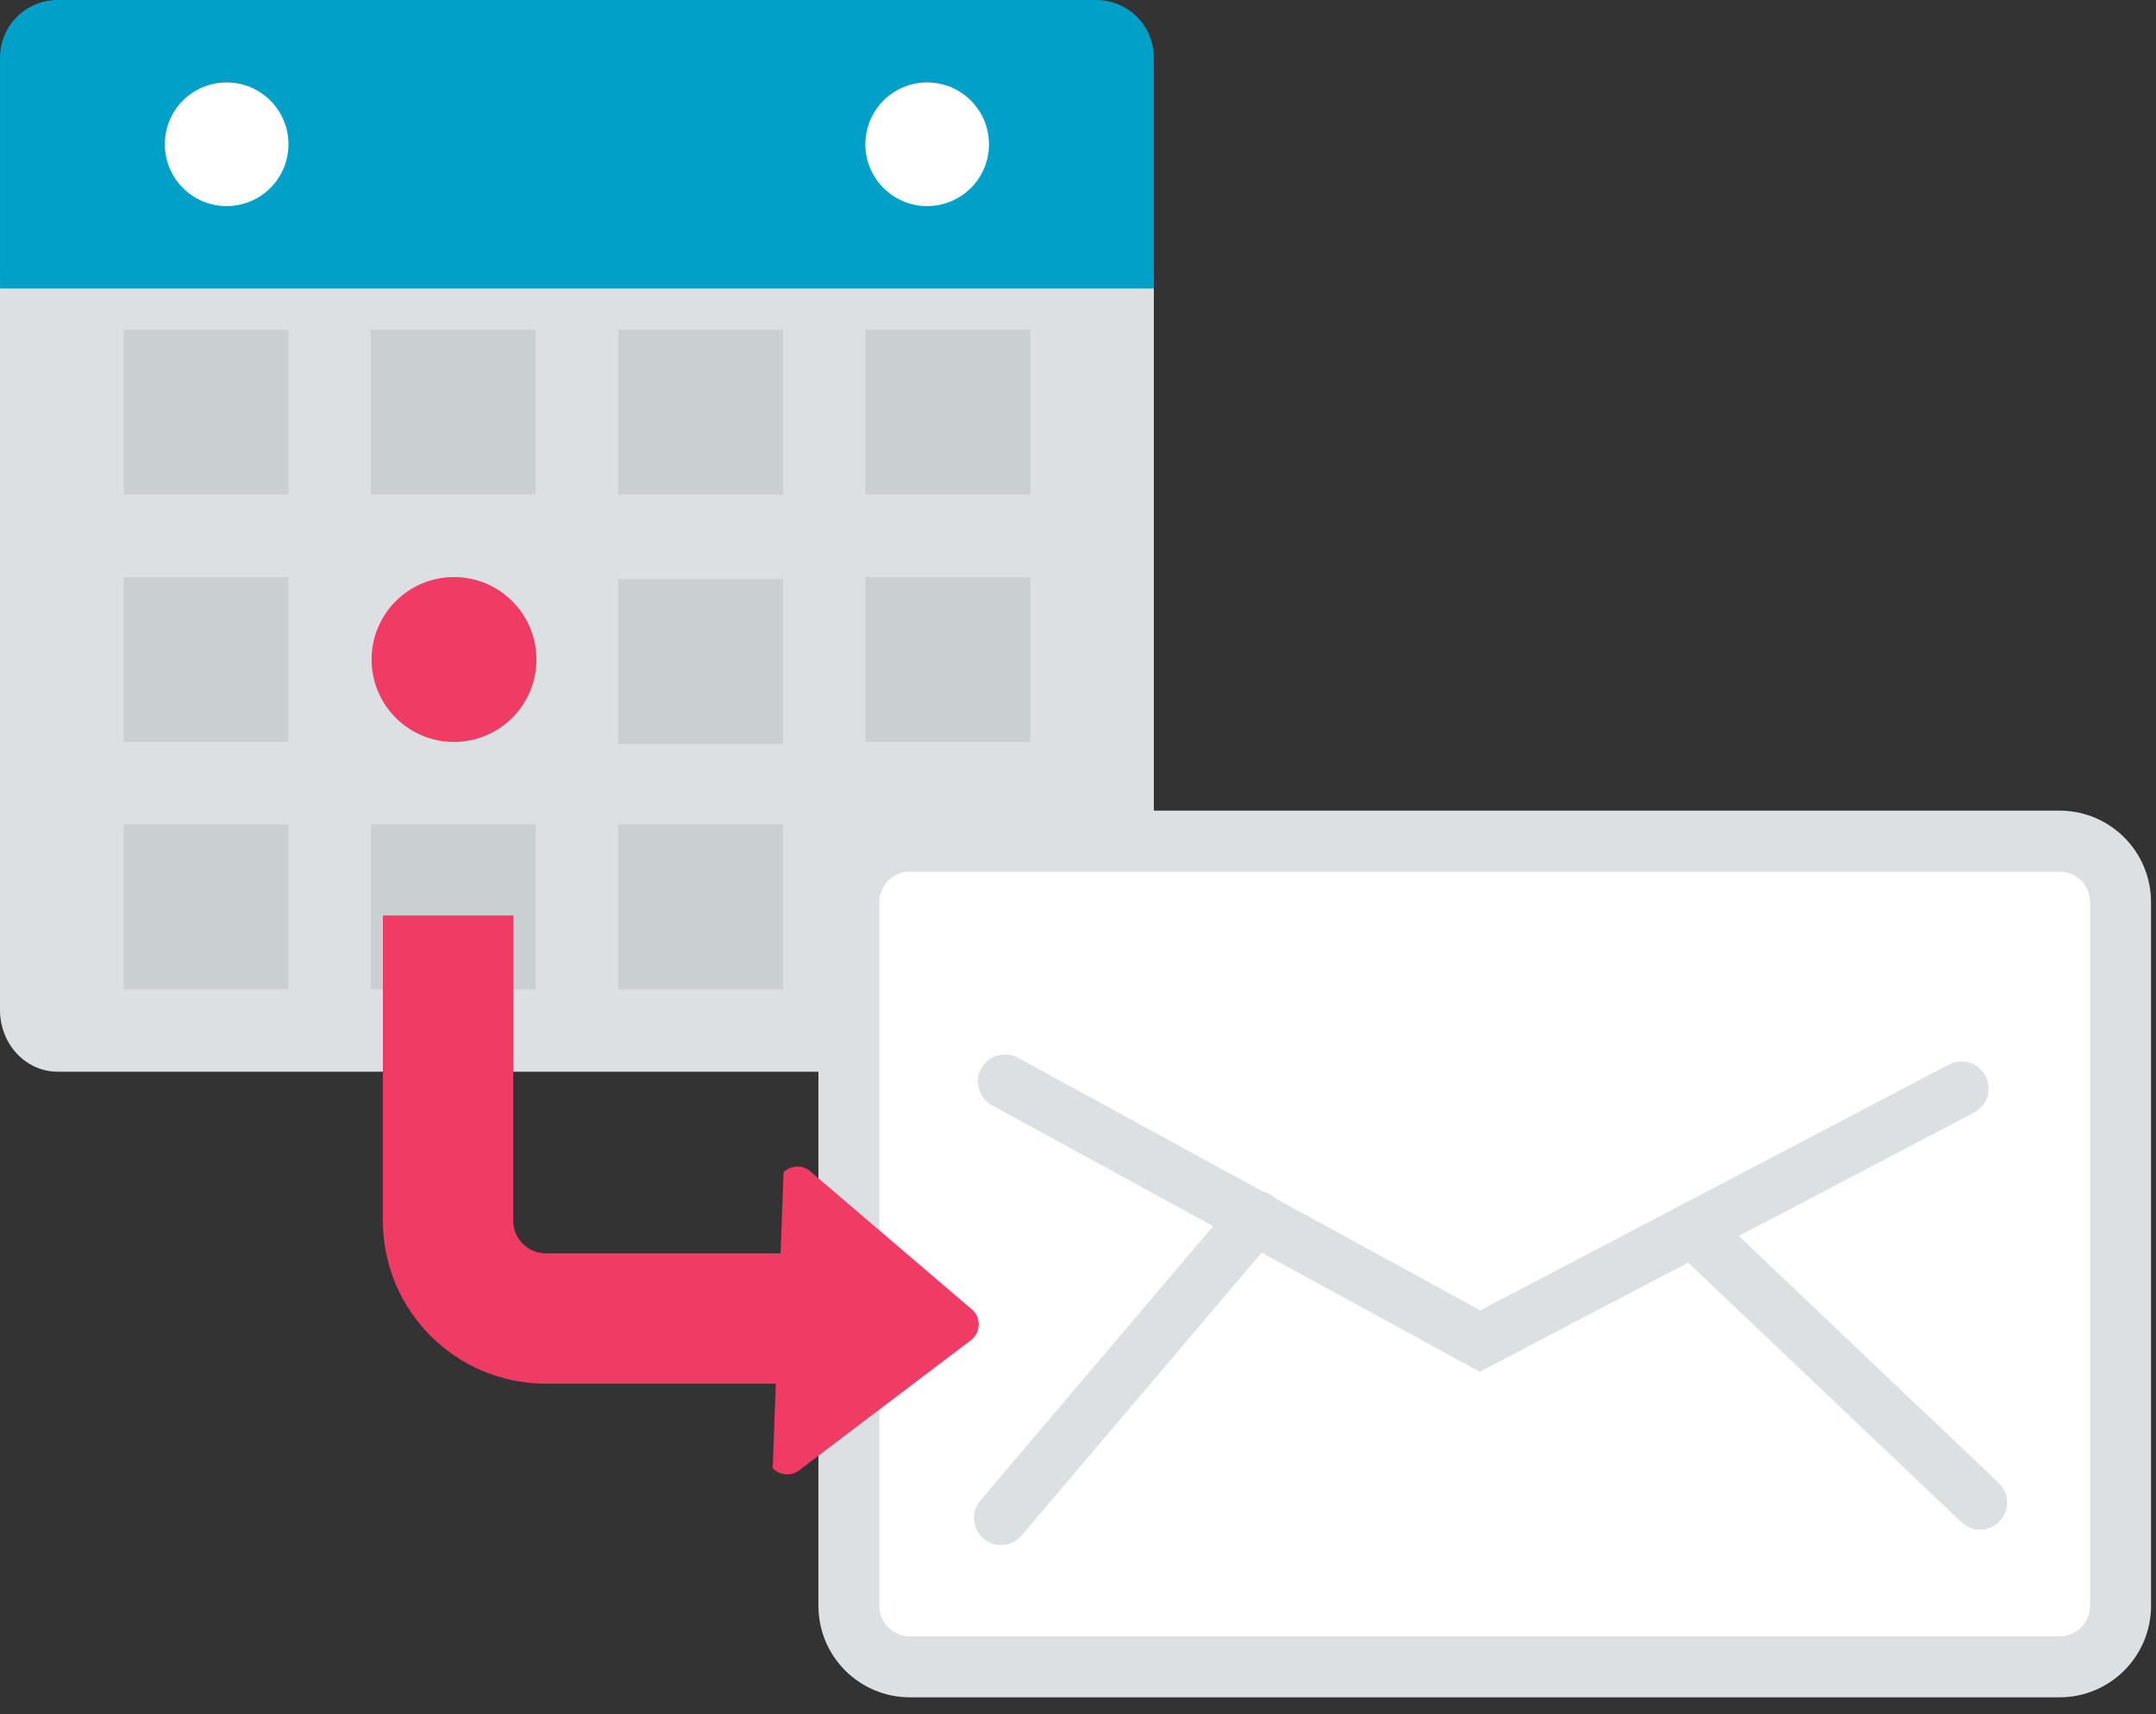
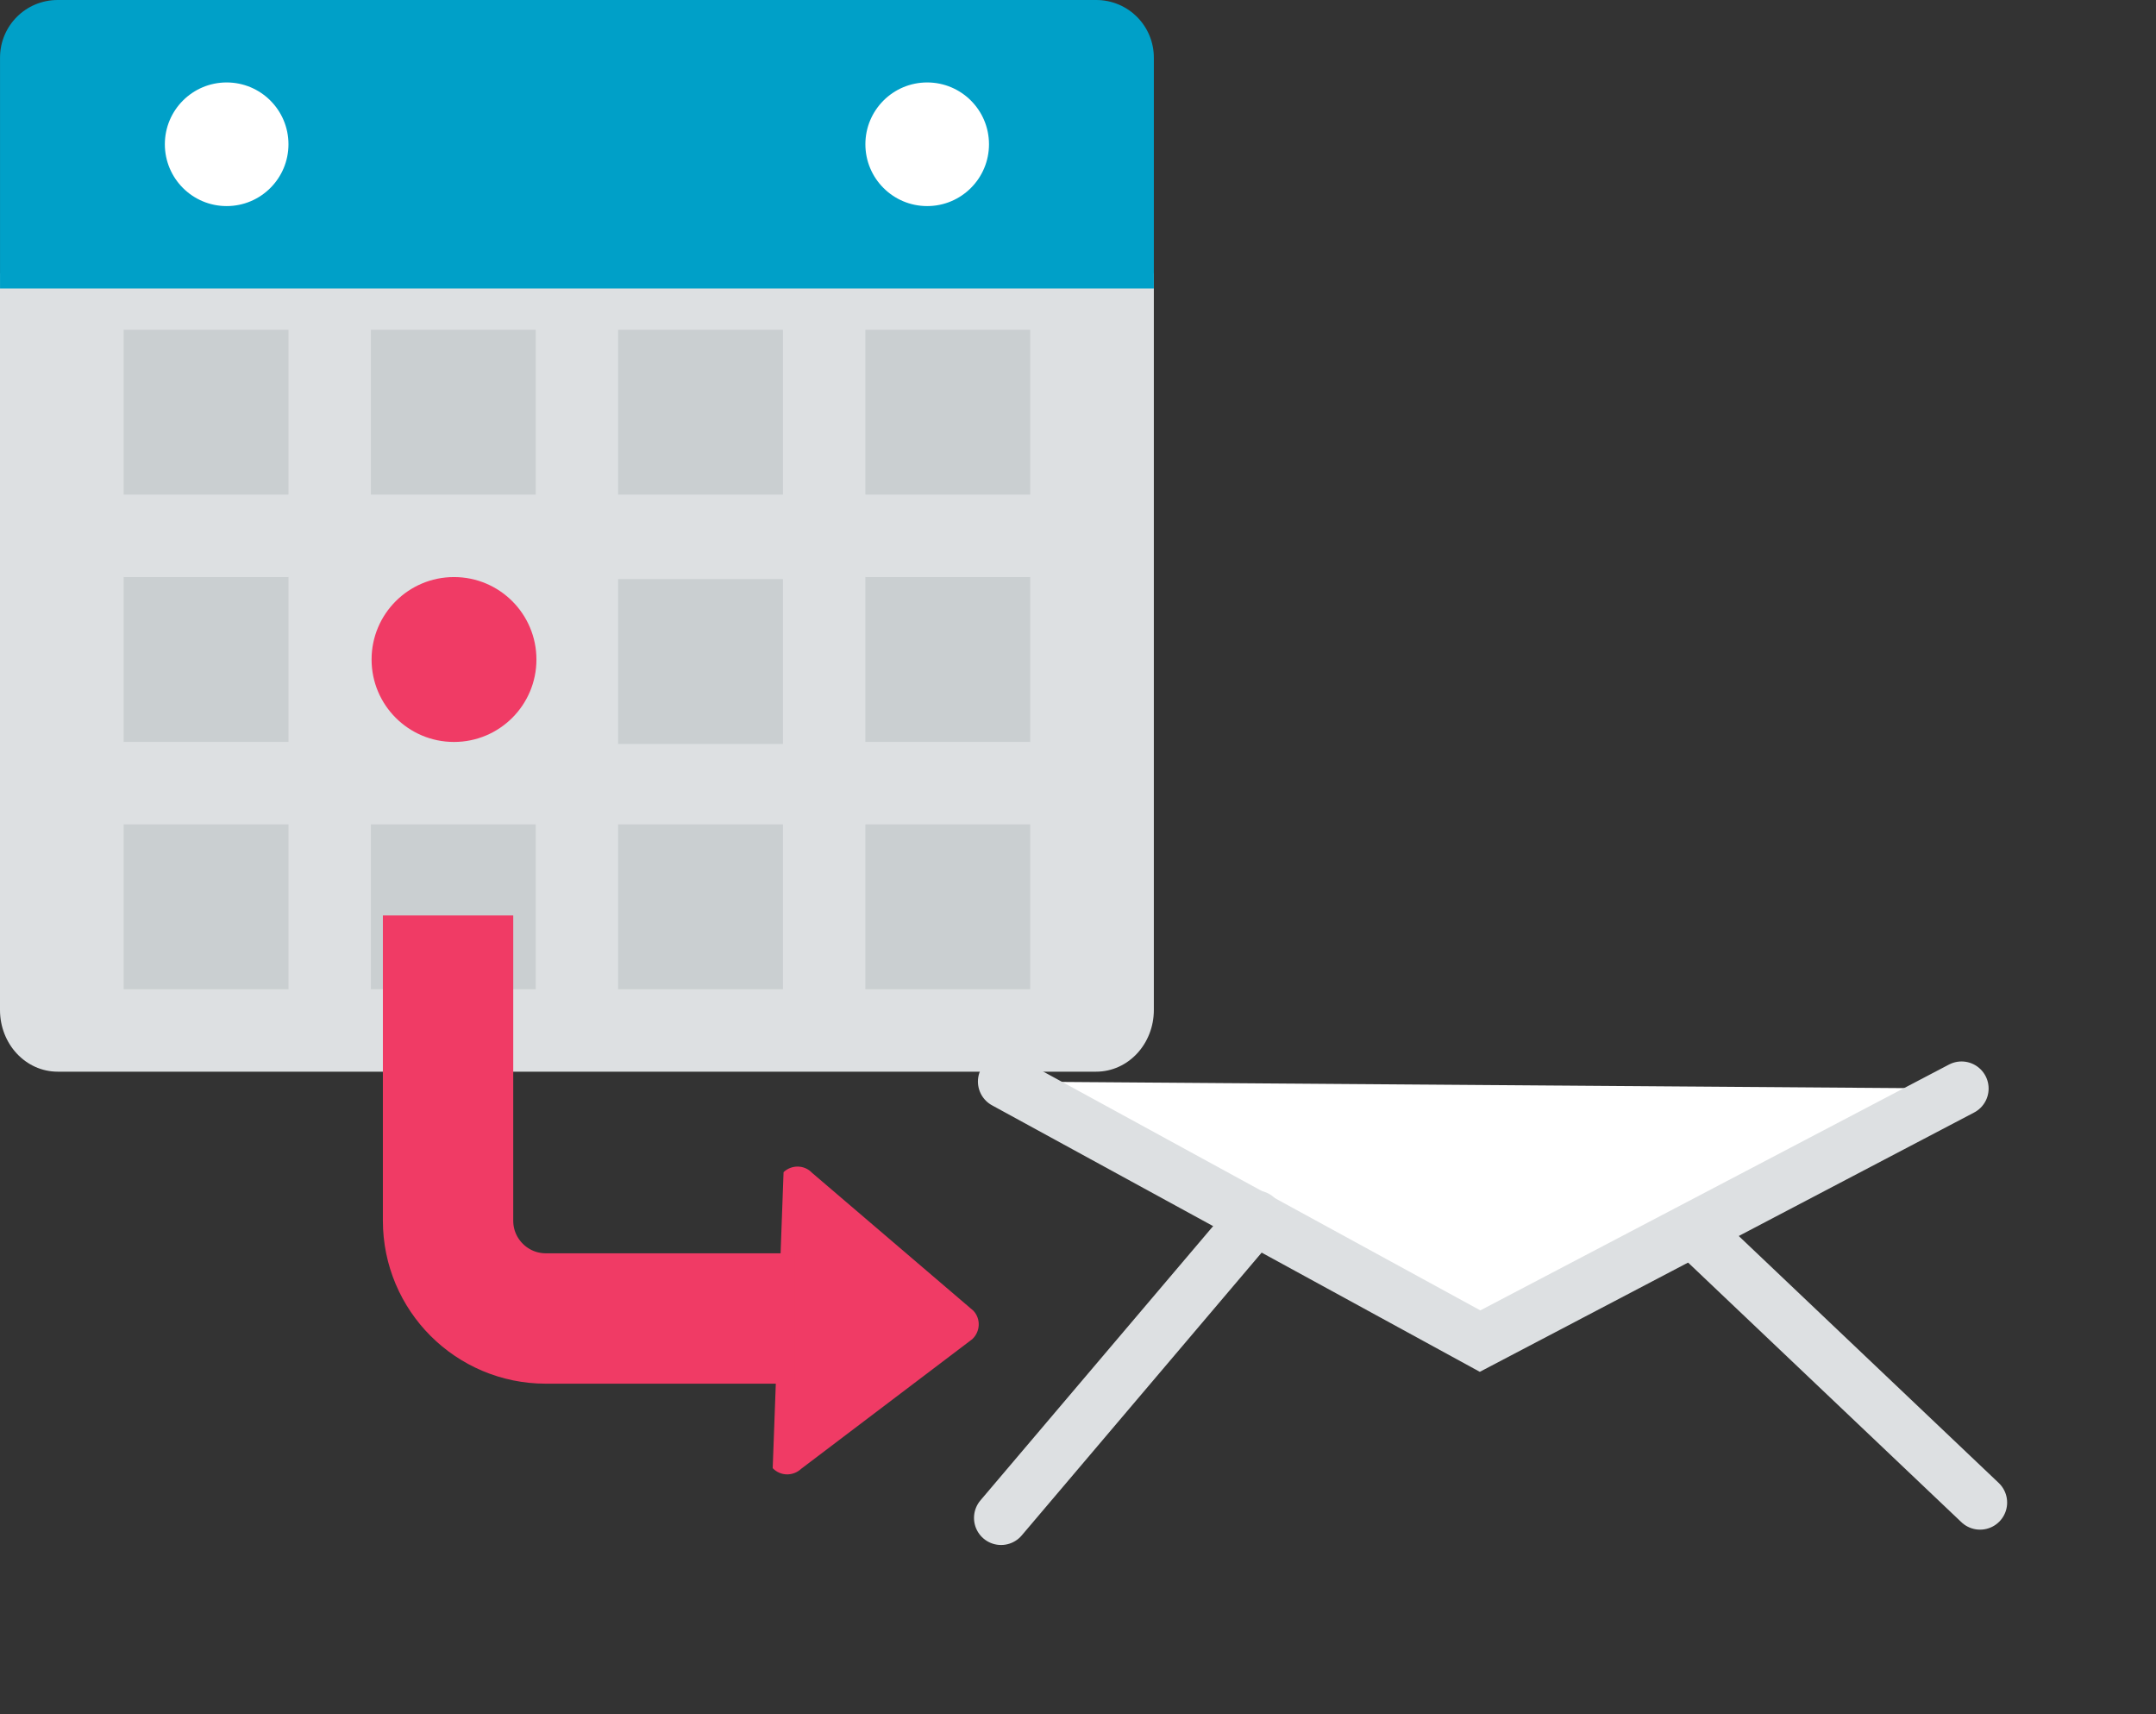
<svg xmlns="http://www.w3.org/2000/svg" width="78" height="62" viewBox="0 0 78 62" fill="none">
  <rect x="0" y="0" width="78" height="62" fill="#333333" stroke="none" />
  <path d="M0 9.883V36.528C0 37.766 0.931 38.762 2.088 38.762H39.656C40.812 38.762 41.744 37.765 41.744 36.528V9.883H0Z" fill="#DDE0E2" />
  <path d="M41.744 10.436V2.087C41.744 0.931 40.813 0 39.657 0H2.088C0.932 0 0.001 0.931 0.001 2.087V10.436H41.745H41.744Z" fill="#00A0C8" />
  <path d="M28.326 11.927H22.363V17.89H28.326V11.927Z" fill="#CACFD1" />
  <path d="M28.326 20.946H22.363V26.909H28.326V20.946Z" fill="#CACFD1" />
  <path d="M37.271 11.927H31.308V17.89H37.271V11.927Z" fill="#CACFD1" />
  <path d="M19.381 11.927H13.418V17.89H19.381V11.927Z" fill="#CACFD1" />
  <path d="M10.436 11.927H4.473V17.89H10.436V11.927Z" fill="#CACFD1" />
  <path d="M16.425 26.836C18.072 26.836 19.407 25.501 19.407 23.854C19.407 22.207 18.072 20.872 16.425 20.872C14.778 20.872 13.443 22.207 13.443 23.854C13.443 25.501 14.778 26.836 16.425 26.836Z" fill="#F03B65" />
  <path d="M8.2 7.454C9.435 7.454 10.436 6.453 10.436 5.218C10.436 3.983 9.435 2.982 8.2 2.982C6.965 2.982 5.964 3.983 5.964 5.218C5.964 6.453 6.965 7.454 8.2 7.454Z" fill="white" />
  <path d="M33.544 7.454C34.779 7.454 35.78 6.453 35.78 5.218C35.78 3.983 34.779 2.982 33.544 2.982C32.309 2.982 31.308 3.983 31.308 5.218C31.308 6.453 32.309 7.454 33.544 7.454Z" fill="white" />
  <path d="M37.271 20.872H31.308V26.835H37.271V20.872Z" fill="#CACFD1" />
  <path d="M10.436 20.872H4.473V26.835H10.436V20.872Z" fill="#CACFD1" />
  <path d="M28.326 29.817H22.363V35.78H28.326V29.817Z" fill="#CACFD1" />
  <path d="M37.271 29.817H31.308V35.78H37.271V29.817Z" fill="#CACFD1" />
  <path d="M19.381 29.817H13.418V35.78H19.381V29.817Z" fill="#CACFD1" />
  <path d="M10.436 29.817H4.473V35.78H10.436V29.817Z" fill="#CACFD1" />
-   <path d="M74.511 30.423H32.918C31.7 30.423 30.712 31.41 30.712 32.629V58.082C30.712 59.3 31.7 60.288 32.918 60.288H74.511C75.729 60.288 76.717 59.3 76.717 58.082V32.629C76.717 31.41 75.729 30.423 74.511 30.423Z" fill="white" stroke="#DDE0E2" stroke-width="2.206" stroke-miterlimit="10" stroke-linecap="round" />
  <path fill-rule="evenodd" clip-rule="evenodd" d="M36.359 39.119L53.546 48.507L70.965 39.372" fill="white" />
  <path d="M36.359 39.119L53.546 48.507L70.965 39.372" stroke="#DDE0E2" stroke-width="1.959" stroke-miterlimit="10" stroke-linecap="round" />
  <path d="M36.217 54.902L45.436 44.038" stroke="#DDE0E2" stroke-width="1.959" stroke-miterlimit="10" stroke-linecap="round" />
  <path d="M61.365 44.594L71.635 54.347" stroke="#DDE0E2" stroke-width="1.959" stroke-miterlimit="10" stroke-linecap="round" />
  <path d="M27.955 53.102C28.229 53.393 28.69 53.404 28.985 53.126L35.176 48.436C35.471 48.158 35.488 47.698 35.214 47.407L29.378 42.42C29.104 42.129 28.643 42.118 28.348 42.396" fill="#F03B65" />
  <path d="M16.21 33.112V44.152C16.21 46.105 17.794 47.689 19.747 47.689H28.757" stroke="#F03B65" stroke-width="4.716" stroke-miterlimit="10" />
</svg>